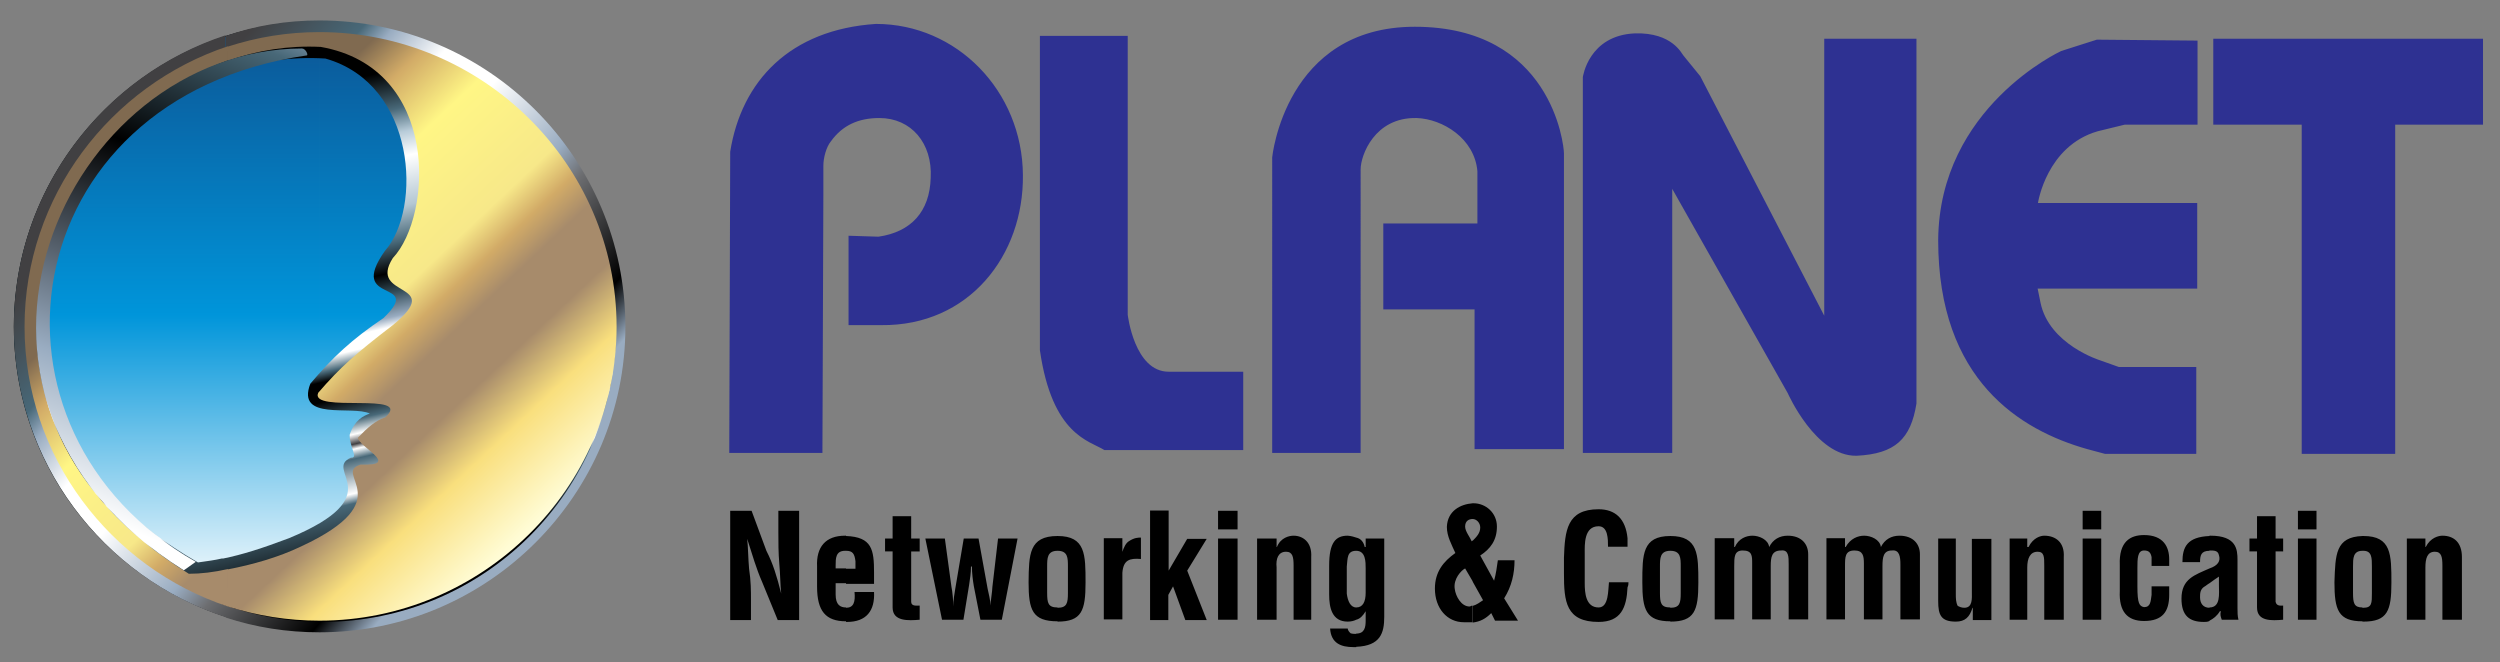
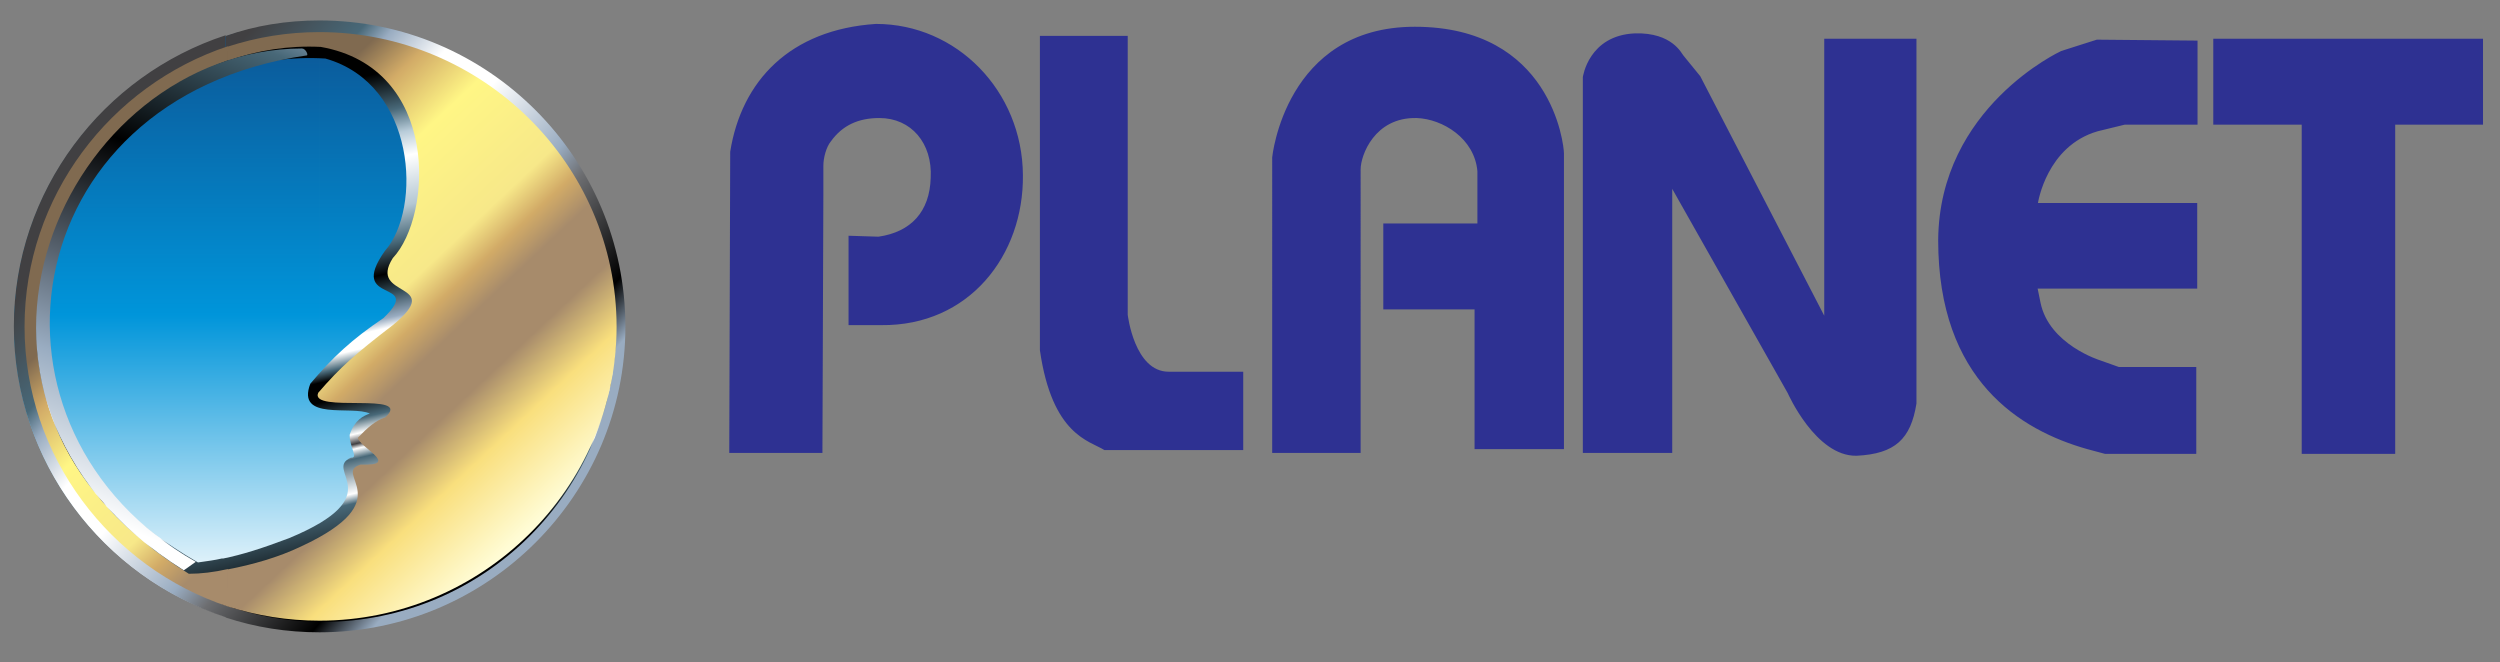
<svg xmlns="http://www.w3.org/2000/svg" version="1.1" id="Layer_1" x="0px" y="0px" viewBox="0 0 794.3 210.4" style="enable-background:new 0 0 794.3 210.4;" xml:space="preserve">
  <rect x="0" y="0" width="794.3" height="210.4" fill="#808080" stroke="none" />
  <style type="text/css">
	.st0{fill:#2E3192;}
	.st1{fill-rule:evenodd;clip-rule:evenodd;fill:#BCBEC0;stroke:#000000;stroke-width:0.216;}
	.st2{fill-rule:evenodd;clip-rule:evenodd;fill:url(#SVGID_1_);}
	.st3{fill-rule:evenodd;clip-rule:evenodd;fill:none;stroke:#000000;stroke-width:0.216;}
	.st4{fill-rule:evenodd;clip-rule:evenodd;fill:url(#SVGID_2_);}
	.st5{fill-rule:evenodd;clip-rule:evenodd;fill:url(#SVGID_3_);}
	.st6{fill-rule:evenodd;clip-rule:evenodd;fill:url(#SVGID_4_);}
	.st7{fill-rule:evenodd;clip-rule:evenodd;fill:url(#SVGID_5_);}
</style>
  <g>
    <path class="st0" d="M330.4,111.3V11.4h27.9V100l0,0c0,0,2.1,18.1,13,18.1H395V143h-44.1C346.1,140,334.3,138.3,330.4,111.3   L330.4,111.3L330.4,111.3L330.4,111.3z M404.2,143.9h28.1V53.8c0-4.4,4.4-16.6,17.8-16.3c8.3,0.3,18.4,6.5,19.3,16.9V71h-29.9v27.3   h29v44.4h28.4V48.8c0-3-4.1-40.3-47.4-40.3c-41.2,0-45.3,41.5-45.3,41.5l0,0V143.9L404.2,143.9z M531.3,143.9h-28.4V24.5   c0,0,1.8-13.3,16.6-13.9c11.9-0.3,14.8,6.5,15.4,7.1l5.3,6.5l39.4,76.1v-88h29.3v115.9c-1.8,11.3-6.8,16-19,16.6   c-13,0.3-21.9-19.9-21.9-19.9l0,0L531.3,60V143.9L531.3,143.9z M656.7,64.5H649h-1.5c0,0,2.7-18.1,19-22.8l8.6-2.1h23.1V12.9   l-32-0.3l-11.3,3.6c0,0-38.8,17.8-39.1,60.1c0,44.5,26.1,60.4,47.4,66.4l5.6,1.5h29v-27.6h-24.6l-5.9-2.1c0,0-16.3-5-19-18.4   l-0.9-4.4h50.7V64.5H656.7L656.7,64.5z M703.2,12.3v27.3h28.1v104.6H761V39.6h27.9V12.3H703.2L703.2,12.3L703.2,12.3z M278.3,7.6   C251,9.4,235.6,25.7,232,48.2l-0.3,95.7h29.6l0.3-82.7v-8.6c0-2.4,0.9-5.9,2.4-7.7c3.6-5,8.6-7.4,15.4-7.4c10.1,0,16.9,8,16.3,19   c-0.3,10.7-6.2,17.2-16.6,18.7l-9.5-0.3v-1.5v29.9H280c27.9,0.3,45.3-22.2,45-47.7C324.8,28.9,304,7.6,278.3,7.6L278.3,7.6   L278.3,7.6z" />
-     <path d="M750.6,197.5v-4.4h0.3c2.7,0,2.7-1.5,2.7-4.7l0,0V180l0,0c0-2.7,0-5-2.7-5h-0.3v-4.7c0.3,0,0.3,0,0.3,0   c8.9,0,8.9,5.9,8.9,14.8s-1.2,12.4-8.9,12.4H750.6L750.6,197.5z M770.7,173.8L770.7,173.8L770.7,173.8c1.5-3,4.1-3.6,5.3-3.6   c3.6,0,6.2,2.1,6.2,6.8l0,0v19.9h-6.2v-17.2l0,0c0-2.7-0.3-4.4-2.4-4.4c-2.4,0-3,2.1-3,5l0,0v16.6h-5.9v-25.8h5.9V173.8   L770.7,173.8z M750.6,170.3v4.7c-3,0-3,2.4-3,5l0,0v8.3l0,0c0,3.3,0.3,4.7,3,4.7v4.4c-7.7,0-8.9-3.6-8.9-12.4l0,0l0,0   C742,176.2,742,170.6,750.6,170.3L750.6,170.3z M702,197.2v-4.2c3.6,0,3-4.4,3-7.1l0,0v-2.7l0,0c-0.9,0.6-1.8,1.2-3,2.1v-4.7   c2.7-0.9,3.6-2.4,3-4.2c-0.3-1.5-1.5-1.5-3-1.5v-4.7h0.3c8.3,0,8.6,4.4,8.6,7.7l0,0v15.4l0,0c0,1.2,0,2.4,0.3,3.6l0,0h-5.3l0,0   c-0.3-0.9-0.6-1.5-0.3-2.7l0,0h-0.3l0,0C704.4,195.7,703.2,196.6,702,197.2L702,197.2z M725.4,196.9c-3.6,0.3-8.3,0.6-8.3-3.9l0,0   v-17.8h-2.4v-4.1h2.4V164h5.9v7.1h2.4v4.1H723v16l0,0c0.3,1.5,1.8,1.2,2.4,1.2l0,0V196.9L725.4,196.9L725.4,196.9z M730.1,196.9   v-25.8h5.9v25.8H730.1L730.1,196.9L730.1,196.9z M730.1,168.2v-5.9h5.9v5.9H730.1L730.1,168.2z M702,170.3v4.7l0,0   c-2.7,0-3,1.5-3,3.6l0,0h-5.6l0,0C693.4,173.8,694.9,170.6,702,170.3L702,170.3z M702,180.6v4.7c-0.6,0.3-1.2,0.9-1.8,1.2   c-1.2,0.9-1.2,2.1-1.2,3.3c0,1.8,0.9,3.3,3,3.3l0,0v4.2c-0.6,0.3-1.2,0.3-1.8,0.3c-4.7,0-7.1-2.1-7.1-7.4   C693.1,183.9,697.3,182.7,702,180.6L702,180.6L702,180.6z M530.7,197.5v-4.4l0,0c3,0,3.3-1.5,3.3-4.7l0,0V180l0,0c0-2.7,0-5-3.3-5   l0,0v-4.7l0,0c8.9,0,8.9,5.9,8.9,14.8S538.4,197.5,530.7,197.5L530.7,197.5L530.7,197.5z M551.2,173.8L551.2,173.8L551.2,173.8   c1.2-2.7,3.6-3.6,5.6-3.6c2.1,0,5,1.2,5.3,3.6c1.2-2.4,3.3-3.6,5.9-3.6c4.4,0,6.5,2.7,6.5,5.9l0,0v20.7h-6.2v-17.5l0,0   c0-2.4,0-4.7-2.4-4.4c-3,0-3.3,2.1-3.3,5l0,0v16.9h-5.9v-17.8l0,0c0-2.4,0-4.1-3-4.1c-2.7,0-2.7,2.1-2.7,5l0,0v16.9h-6.2v-25.8h6.2   V173.8L551.2,173.8L551.2,173.8z M586.4,173.8L586.4,173.8L586.4,173.8c1.5-2.7,3.9-3.6,5.9-3.6c2.1,0,5,1.2,5.3,3.6   c1.2-2.4,3.3-3.6,5.9-3.6c4.4,0,6.5,2.7,6.5,5.9l0,0v20.7h-6.2v-17.5l0,0c0-2.4-0.3-4.7-2.7-4.4c-2.7,0-3,2.1-3,5l0,0v16.9h-5.9   v-17.8l0,0c0-2.4-0.3-4.1-3-4.1c-3,0-3,2.1-3,5l0,0v16.9h-5.9v-25.8h5.9V173.8L586.4,173.8L586.4,173.8z M626.7,193.1L626.7,193.1   L626.7,193.1c-0.9,3-2.4,4.4-5.3,4.4c-4.7,0-5.6-2.1-5.6-6.5l0,0v-19.9h5.6v17.5l0,0c0,1.5,0,2.7,0.6,3.9c0.6,0.3,1.2,0.6,2.1,0.6   c2.7,0,2.4-3,2.4-5l0,0v-16.9h6.2v25.8h-5.9V193.1L626.7,193.1L626.7,193.1z M644.2,173.8h0.3l0,0c1.5-3,3.9-3.6,5-3.6   c3.6,0,6.5,2.1,6.2,6.8l0,0v19.9h-6.2v-17.2l0,0c0-2.7,0-4.4-2.1-4.4c-2.4,0-3.3,2.1-3.3,5l0,0v16.6h-5.6v-25.8h5.6V173.8   L644.2,173.8L644.2,173.8z M661.7,196.9v-25.8h5.9v25.8H661.7L661.7,196.9L661.7,196.9z M661.7,168.2v-5.9h5.9v5.9H661.7   L661.7,168.2L661.7,168.2z M683.6,180v-3l0,0c-0.3-1.5-0.9-2.1-2.4-2.1c-2.1,0-2.1,2.7-2.1,5.6l0,0v5.9l0,0c0,5.3,0.6,6.2,2.1,6.5   c2.1,0,2.1-1.8,2.4-3.9l0,0v-2.7h5.6v2.7l0,0c0,5.3-2.1,8.3-8,8.3c-5.3,0-8-3-7.7-9.5l0,0v-8.3l0,0c-0.3-7.4,3.3-9.5,7.7-9.5   c6.2,0,8,3.8,8,7.7l0,0v2.1H683.6L683.6,180z M530.7,170.3v4.7c-3.3,0-3.3,2.4-3.3,5l0,0v8.3l0,0c0,3.3,0.3,4.7,3.3,4.7v4.4   c-7.7,0-8.9-3.6-8.9-12.4l0,0l0,0C521.8,176.2,521.8,170.3,530.7,170.3L530.7,170.3z M467.9,197.8v-5.3c1.2-0.3,2.4-1.2,3.3-1.8   l0,0l-3.3-5.9v-13c1.2-1.2,2.4-2.4,2.4-4.2l0,0l0,0c0-1.5-1.2-2.7-2.4-2.7v-5c0.3,0,0.3,0,0.3,0c3.8,0,7.4,3,7.4,7.4   c0,4.4-2.1,7.1-5.3,9.2l0,0l4.4,8l0,0c0.6-2.1,0.9-4.4,1.2-6.5l0,0h5.3l0,0c0,4.2-0.9,8.3-3.3,12.1l0,0l4.4,7.1H475l-1.2-2.4l0,0   C472,196.6,470.3,197.5,467.9,197.8L467.9,197.8z M517.4,184.8c0,0.6,0,1.2-0.3,1.8c-0.3,6.5-2.1,11-9.2,11c-10.4,0-11-6.5-11-15.4   l0,0v-5l0,0c0.3-8.6,0.9-15.4,11-15.4c5.3,0,8.6,3,9.2,9.2c0,0.6,0,1.5,0,2.7l0,0h-6.2l0,0c0-2.4,0-6.5-3-6.5   c-4.7,0-4.4,5.9-4.4,8.6l0,0v9.5l0,0c0,3,0.3,7.7,4.4,7.7c3.3,0,3-5.6,3.3-8l0,0H517.4L517.4,184.8z M467.9,159.9v5   c-1.2,0-2.4,0.6-2.4,2.4c0,1.5,1.5,3.3,2.1,4.7c0.3-0.3,0.3-0.3,0.3-0.3v13l-2.4-4.1l0,0c-1.2,0.6-3.8,3.3-3.3,6.5   c0.3,2.4,2.1,5.6,4.7,5.6c0.3,0,0.6-0.3,0.9-0.3v5.3c-0.6,0-1.5,0-2.7,0c-5.3,0-9.2-4.4-9.2-10.7c0-5.3,2.7-8.6,6.5-11.3   c-1.2-2.7-2.7-5.3-2.7-8.3C459.9,162.3,464,160.2,467.9,159.9L467.9,159.9z M430.9,205.5v-4.2c2.7,0,3-2.1,3-4.1l0,0v-3l0,0l0,0   c-0.9,1.5-1.8,2.4-3,2.7v-3.9c2.1,0,3-1.8,3-4.7l0,0v-7.7l0,0c0-2.1,0-5.6-3-5.6v-4.2c1.5,0.3,2.4,1.5,2.7,3l0,0h0.3v-2.7h5.9V196   l0,0C439.8,201.1,438.6,205.2,430.9,205.5z M430.9,170.8v4.2l0,0l0,0l0,0c-3,0-2.7,2.4-3,5l0,0v8.6l0,0c0.3,2.4,1.2,4.4,3,4.4l0,0   v3.9c-0.6,0.3-1.5,0.6-2.7,0.6c-5,0-5.9-4.4-5.9-8.6l0,0v-9.2l0,0c0-7.4,2.1-9.5,5.9-9.5C429.4,170.3,430.3,170.6,430.9,170.8   L430.9,170.8z M430.9,201.4v4.2c-0.3,0-0.6,0-0.9,0c-3.9,0-7.1-1.2-7.4-5.9l0,0h5.6l0,0c0,0.6,0.6,1.2,0.9,1.5   C429.7,201.4,430.3,201.4,430.9,201.4L430.9,201.4L430.9,201.4z M336,197.5v-4.4c3,0,3.3-1.5,3.3-4.7l0,0V180l0,0c0-2.7,0-5-3.3-5   v-4.7c8.9,0,8.9,5.9,8.9,14.8S343.7,197.5,336,197.5L336,197.5z M356.5,175.6L356.5,175.6L356.5,175.6c0.6-1.8,1.2-3,2.1-3.6   c1.8-1.2,3-1.2,3.9-1.2l0,0v6.8l0,0c-3.6-0.3-5.6,0.3-5.9,4.4l0,0v14.8h-5.9v-25.8h5.9V175.6L356.5,175.6L356.5,175.6z    M365.4,196.9v-34.7h5.9V178l0,0c0,1.2,0,2.4,0,3.3l0,0l0,0l5.9-10.1h6.2l-6.2,10.1l6.2,15.7h-6.8l-3.9-10.7l-1.5,2.7v8H365.4   L365.4,196.9L365.4,196.9z M387,196.9v-25.8h6.2v25.8H387L387,196.9L387,196.9z M387,168.2v-5.9h6.2v5.9H387L387,168.2L387,168.2z    M405.7,173.8L405.7,173.8L405.7,173.8c1.2-3,3.9-3.6,5.3-3.6c3,0,5.9,2.1,5.6,6.8l0,0v19.9H411v-17.2l0,0c0-2.7-0.3-4.4-2.4-4.4   c-2.4,0-3.3,2.1-3,5l0,0v16.6h-6.2v-25.8h6.2V173.8L405.7,173.8z M336,170.3v4.7c-3.3,0-3.3,2.4-3.3,5l0,0v8.3l0,0   c0,3.3,0.3,4.7,3.3,4.7v4.4c-8,0-9.2-3.6-9.2-12.4l0,0l0,0C326.9,176.2,326.9,170.3,336,170.3L336,170.3z M268.8,197.5v-4.4l0,0   c2.4,0,3-1.8,2.7-5l0,0h6.2l0,0c0.3,5.9-2.4,9.5-8.6,9.5H268.8L268.8,197.5z M268.8,185.4v-4.7h3l0,0v-2.4l0,0   c-0.3-2.4-0.9-3.3-3-3.3v-4.7c8.3,0.3,8.9,4.4,8.9,11.6l0,0v3.6H268.8L268.8,185.4z M292.2,196.9c-3.6,0.3-8.6,0.6-8.6-3.9l0,0   v-17.8h-2.4v-4.1h2.4V164h5.9v7.1h2.7v4.1h-2.7v16l0,0c0,1.5,1.8,1.2,2.7,1.2l0,0V196.9L292.2,196.9L292.2,196.9z M313.8,187.1   c0.3,1.5,0.9,3.6,0.9,5.3l0,0l0,0l0,0c0-1.2,0.6-4.7,0.6-5.9l0,0l1.8-15.4h6.2l-5,25.8h-6.8l-2.1-10.7l0,0   c-0.3-1.8-0.6-4.1-0.6-6.2l0,0h-0.3l0,0c0,2.1-0.3,3.8-0.6,5.9l0,0l-1.8,11h-6.8l-5.3-25.8h6.2l2.1,15.4l0,0   c0.3,1.2,0.6,4.7,0.6,6.2l0,0l0,0l0,0c0-2.1,0.3-3.9,0.6-5.6l0,0l2.7-16h4.7L313.8,187.1L313.8,187.1z M247.4,162.3h6.5v34.7h-6.8   l-5-12.2l0,0c-1.8-4.1-3-8.3-4.7-13.6l0,0l0,0l0,0c0.3,2.7,0.3,6.2,0.6,9.5c0.6,3.9,0.6,7.1,0.6,9.8l0,0v6.5H232v-34.7h6.8   l4.7,12.7l0,0c2.1,4.1,3.3,8,4.7,13.6l0,0l0,0l0,0c-0.3-3-0.3-6.2-0.6-9.5c-0.3-3.5-0.3-6.8-0.3-9.8l0,0V162.3L247.4,162.3   L247.4,162.3z M268.8,170.3v4.7h-0.3c-3,0-3,2.4-3,4.7l0,0v0.9h3.3v4.7h-3.3v3.6l0,0c0,3.3,1.5,4.1,3.3,4.1v4.4   c-6.5,0-9.2-3.3-9.2-11l0,0V180l0,0c-0.3-6.2,2.7-9.8,8.9-9.8H268.8z" />
    <g>
      <path class="st1" d="M102.4,198.3c51.9,0,94.3-42.2,94.3-94.2c0-51.8-42.4-94.2-94.3-94.2C50.6,10,8.2,52.3,8.2,104.1    C8.2,156.1,50.6,198.3,102.4,198.3z" />
      <g>
        <linearGradient id="SVGID_1_" gradientUnits="userSpaceOnUse" x1="101.332" y1="16.468" x2="101.332" y2="190.594">
          <stop offset="0" style="stop-color:#0B5B9B" />
          <stop offset="0.48" style="stop-color:#0095DA" />
          <stop offset="1" style="stop-color:#FFFFFF" />
        </linearGradient>
-         <path class="st2" d="M101.5,6.9c53.3,0.2,96.6,43.6,96.6,96.9c0,53.1-43.3,96.5-96.6,96.7v-3.3c51.7,0,93.7-42,93.7-93.4     c0-51.6-42-93.6-93.7-93.6V6.9L101.5,6.9z M101.5,170.5c23.1-12.9,4.2-20.4,13.1-22.9c12.9,1.1-0.5-4.9-0.9-8     c0.9-5.3,5.6-5.8,8.7-7.1c8.2-7.5-16.7-2.5-20.9-6V170.5L101.5,170.5z M101.5,124c4.2-6.9,12.6-13.8,23.3-20.7     c17.1-14-8.2-8.4,0-21.3c12.7-13.5,15.1-60-22.9-67.1c0,0-0.2,0-0.4,0V124z M101.3,6.9c0.2,0,0.2,0,0.2,0v3.3     c-51.5,0-93.7,42-93.7,93.6c0,51.4,42.2,93.4,93.7,93.4v3.3c0,0,0,0-0.2,0C48,200.5,4.5,157,4.5,103.8C4.5,50.5,48,6.9,101.3,6.9     L101.3,6.9z M101.5,14.9C28.9,9.8-35,122.9,60,182.3c10.7-0.4,24.4-3.5,35.7-8.7c2.2-1.1,4.2-2,5.8-3.1v-44     c-0.5-0.4-0.7-1.1-0.4-1.8c0.2-0.4,0.2-0.5,0.4-0.7V14.9z" />
-         <path class="st3" d="M101.3,6.9c53.3,0,96.8,43.6,96.8,96.9c0,53.3-43.5,96.7-96.8,96.7C48,200.5,4.5,157,4.5,103.8     C4.5,50.5,48,6.9,101.3,6.9L101.3,6.9z M101.5,10.2c51.7,0,93.7,42,93.7,93.6c0,51.4-42,93.4-93.7,93.4     c-51.5,0-93.7-42-93.7-93.4C7.8,52.1,50,10.2,101.5,10.2L101.5,10.2z M101.9,14.9c38,7.1,35.7,53.6,22.9,67.1     c-8.2,12.9,17.1,7.3,0,21.3c-11.1,7.3-19.7,14.4-23.7,21.5c-2.9,6.7,30.6-0.5,21.3,7.8c-3.1,1.3-7.8,1.8-8.7,7.1     c0.4,3.1,13.8,9.1,0.9,8c-9.5,2.9,13.1,11.1-18.9,26c-11.3,5.3-24.9,8.4-35.7,8.7C-35.1,122.7,29.1,9.4,101.9,14.9z" />
+         <path class="st2" d="M101.5,6.9c53.3,0.2,96.6,43.6,96.6,96.9c0,53.1-43.3,96.5-96.6,96.7v-3.3c51.7,0,93.7-42,93.7-93.4     c0-51.6-42-93.6-93.7-93.6V6.9L101.5,6.9z M101.5,170.5c23.1-12.9,4.2-20.4,13.1-22.9c12.9,1.1-0.5-4.9-0.9-8     c0.9-5.3,5.6-5.8,8.7-7.1c8.2-7.5-16.7-2.5-20.9-6V170.5L101.5,170.5z M101.5,124c4.2-6.9,12.6-13.8,23.3-20.7     c17.1-14-8.2-8.4,0-21.3c12.7-13.5,15.1-60-22.9-67.1c0,0-0.2,0-0.4,0V124z M101.3,6.9c0.2,0,0.2,0,0.2,0v3.3     c-51.5,0-93.7,42-93.7,93.6c0,51.4,42.2,93.4,93.7,93.4v3.3c0,0,0,0-0.2,0C48,200.5,4.5,157,4.5,103.8C4.5,50.5,48,6.9,101.3,6.9     L101.3,6.9z M101.5,14.9C28.9,9.8-35,122.9,60,182.3c10.7-0.4,24.4-3.5,35.7-8.7c2.2-1.1,4.2-2,5.8-3.1v-44     c-0.5-0.4-0.7-1.1-0.4-1.8c0.2-0.4,0.2-0.5,0.4-0.7z" />
      </g>
      <linearGradient id="SVGID_2_" gradientUnits="userSpaceOnUse" x1="42.456" y1="52.303" x2="158.705" y2="153.357">
        <stop offset="0" style="stop-color:#414042" />
        <stop offset="0.17" style="stop-color:#486878" />
        <stop offset="0.22" style="stop-color:#99ACC1" />
        <stop offset="0.33" style="stop-color:#FFFFFF" />
        <stop offset="0.45" style="stop-color:#FFFFFF" />
        <stop offset="0.64" style="stop-color:#99ACC1" />
        <stop offset="0.71" style="stop-color:#6D6E71" />
        <stop offset="0.91" style="stop-color:#000000" />
        <stop offset="1" style="stop-color:#99ACC1" />
      </linearGradient>
      <path class="st4" d="M101.5,6.5c53.5,0,97.2,43.6,97.2,97.3c0,53.4-43.7,97.1-97.2,97.1c-10.4,0-20.4-1.6-29.8-4.7v-12.4    c8-1.5,16.4-4.2,23.7-7.5c33.3-15.6,9.8-24.2,19.8-27.1c13.5,1.1,8.7-5.8,8.6-8.7c0.7-5.6-3.6-5.4-0.4-6.9    c9.5-8.7-15.8-4.5-12.7-11.6c4-7.3,3.6-11.3,15.1-18.7c17.8-14.5-8.5-8.7,0-22c13.1-14,15.6-62.4-23.8-69.8    c-10.4-0.7-20.6,0.9-30.2,4.4v-4.5C81.1,8.1,91.1,6.5,101.5,6.5z M71.7,196.1c-38.9-12.7-67.3-49.5-67.3-92.4    c0-43.1,28.4-79.8,67.3-92.5v4.5C11.1,37.2-26.8,132,58.4,185.4c4.2-0.2,8.6-0.7,13.3-1.6V196.1z" />
      <linearGradient id="SVGID_3_" gradientUnits="userSpaceOnUse" x1="85.558" y1="31.264" x2="119.939" y2="180.184">
        <stop offset="0" style="stop-color:#000000" />
        <stop offset="8.000000e-02" style="stop-color:#486878" />
        <stop offset="0.13" style="stop-color:#B8CCD9" />
        <stop offset="0.18" style="stop-color:#FFFFFF" />
        <stop offset="0.28" style="stop-color:#B4C7D3" />
        <stop offset="0.35" style="stop-color:#486878" />
        <stop offset="0.41" style="stop-color:#000000" />
        <stop offset="0.45" style="stop-color:#324B57" />
        <stop offset="0.5" style="stop-color:#99ACC1" />
        <stop offset="0.52" style="stop-color:#FFFFFF" />
        <stop offset="0.55" style="stop-color:#FFFFFF" />
        <stop offset="0.58" style="stop-color:#486878" />
        <stop offset="0.6" style="stop-color:#000000" />
        <stop offset="0.64" style="stop-color:#000000" />
        <stop offset="0.69" style="stop-color:#486878" />
        <stop offset="0.72" style="stop-color:#FFFFFF" />
        <stop offset="0.74" style="stop-color:#414042" />
        <stop offset="0.75" style="stop-color:#FFFFFF" />
        <stop offset="0.77" style="stop-color:#486878" />
        <stop offset="0.84" style="stop-color:#FFFFFF" />
        <stop offset="0.86" style="stop-color:#486878" />
        <stop offset="1" style="stop-color:#000000" />
      </linearGradient>
      <path class="st5" d="M102.4,11.2c51.5,0,93.3,41.8,93.3,93.1c0,51.5-41.8,93.3-93.3,93.3c-11.1,0-21.8-2-31.7-5.6v-14.5    c6.4-1.3,12.6-3.3,21.1-6.5c32.8-13.6,10.6-21.6,19.7-25.6c2.5,0.2-0.5-3.3-0.4-7.3c1.6-4.7,4.4-6,6.4-6.7    c-5.6-2.7-23.5,2.5-18.9-9.5c7.1-8.4,13.1-14,23.3-20.9c13.1-12.7-12-3.8,0.4-21.3c11.8-13.3,10-52.9-18.9-61.1    c-11.1-0.7-22.2,0.9-32.6,4.9v-6.7C80.6,13.1,91.3,11.2,102.4,11.2z M70.8,191.9C34.9,179,9.1,144.5,9.1,104.3    c0-40.2,25.8-74.5,61.7-87.6v6.7C13.3,44.9-22,129.6,62.9,178.7c2.7-0.4,5.3-0.7,7.8-1.3V191.9z" />
      <linearGradient id="SVGID_4_" gradientUnits="userSpaceOnUse" x1="64.086" y1="63.615" x2="164.813" y2="170.816">
        <stop offset="0" style="stop-color:#806A50" />
        <stop offset="9.000000e-02" style="stop-color:#D2AB67" />
        <stop offset="0.22" style="stop-color:#FFF685" />
        <stop offset="0.438" style="stop-color:#F7E889" />
        <stop offset="0.51" style="stop-color:#D2AB67" />
        <stop offset="0.58" style="stop-color:#A78B6B" />
        <stop offset="0.7" style="stop-color:#A78B6B" />
        <stop offset="0.82" style="stop-color:#F9DF7D" />
        <stop offset="1" style="stop-color:#FFFCD5" />
      </linearGradient>
      <path class="st6" d="M101.5,10.2c51.7,0,94.4,42,94.4,93.6c0,51.4-42.8,93.4-94.4,93.4c-10.2,0-19.8-1.6-29.1-4.5v-11.8    c7.8-1.5,16-3.8,23.3-7.3c32-14.9,9.5-23.1,18.9-26c12.9,0.5-0.5-5.5-0.9-8.5c2.9-3.1,5.6-5.5,8.7-6.5c9.3-8.4-24.2-1.1-21.3-7.8    c7.1-8.2,11.6-12.2,23.7-21.5c17.1-14-8.2-8.4,0-21.3c12.7-13.5,15.1-60.4-22.9-67.1c-10.2-0.5-20.2,1.1-29.5,4.4v-4.5    C81.7,11.8,91.3,10.2,101.5,10.2z M72.4,192.7C35.1,180.3,7.8,145,7.8,103.8c0-41.4,27.3-76.7,64.6-89.1v4.5    C12.3,40.7-21.7,132,60,182.3c3.8,0,8-0.5,12.4-1.5V192.7z" />
      <linearGradient id="SVGID_5_" gradientUnits="userSpaceOnUse" x1="87.115" y1="2.345" x2="25.613" y2="162.564">
        <stop offset="0" style="stop-color:#99ACC1" />
        <stop offset="8.000000e-02" style="stop-color:#486878" />
        <stop offset="0.33" style="stop-color:#000000" />
        <stop offset="0.74" style="stop-color:#99ACC1" />
        <stop offset="1" style="stop-color:#FFFFFF" />
      </linearGradient>
      <path class="st7" d="M58.4,181.2l3.8-2.7C-11.1,137,3.8,31.1,97.5,17.6c0.5-0.2-0.4-2.2-1.6-2.2C20.9,15.6-30.4,125.4,58.4,181.2z    " />
    </g>
  </g>
</svg>